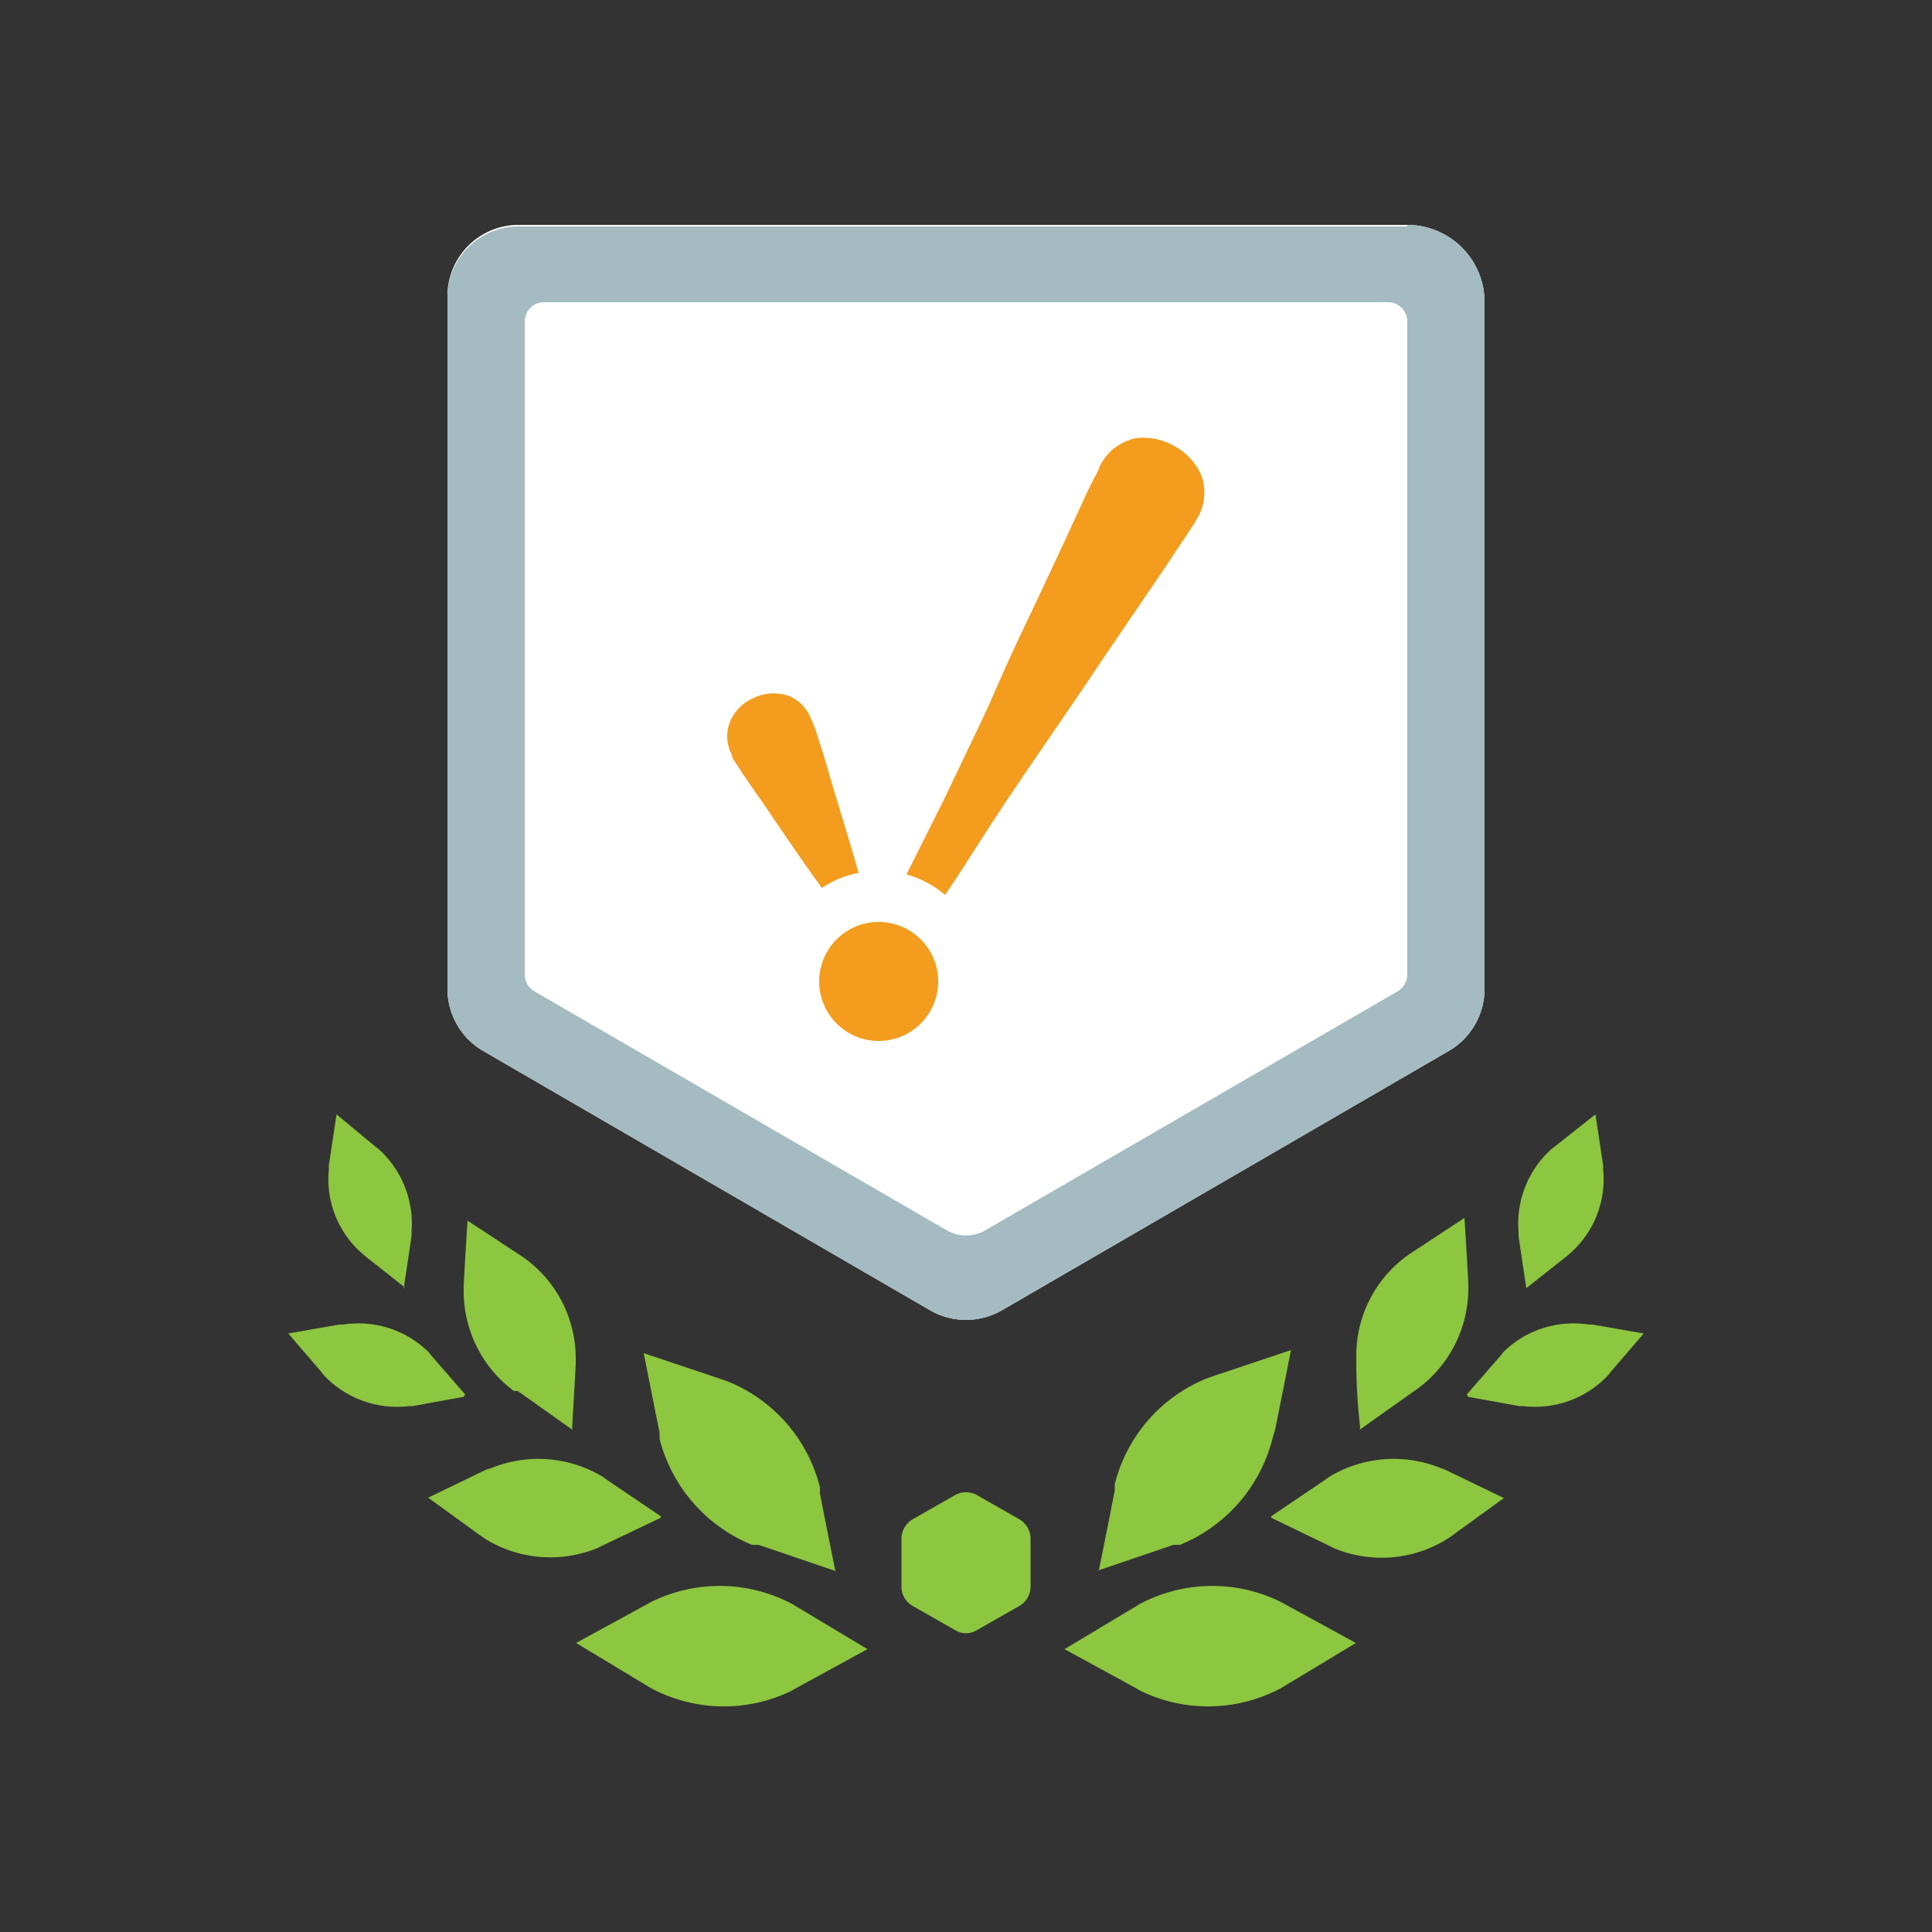
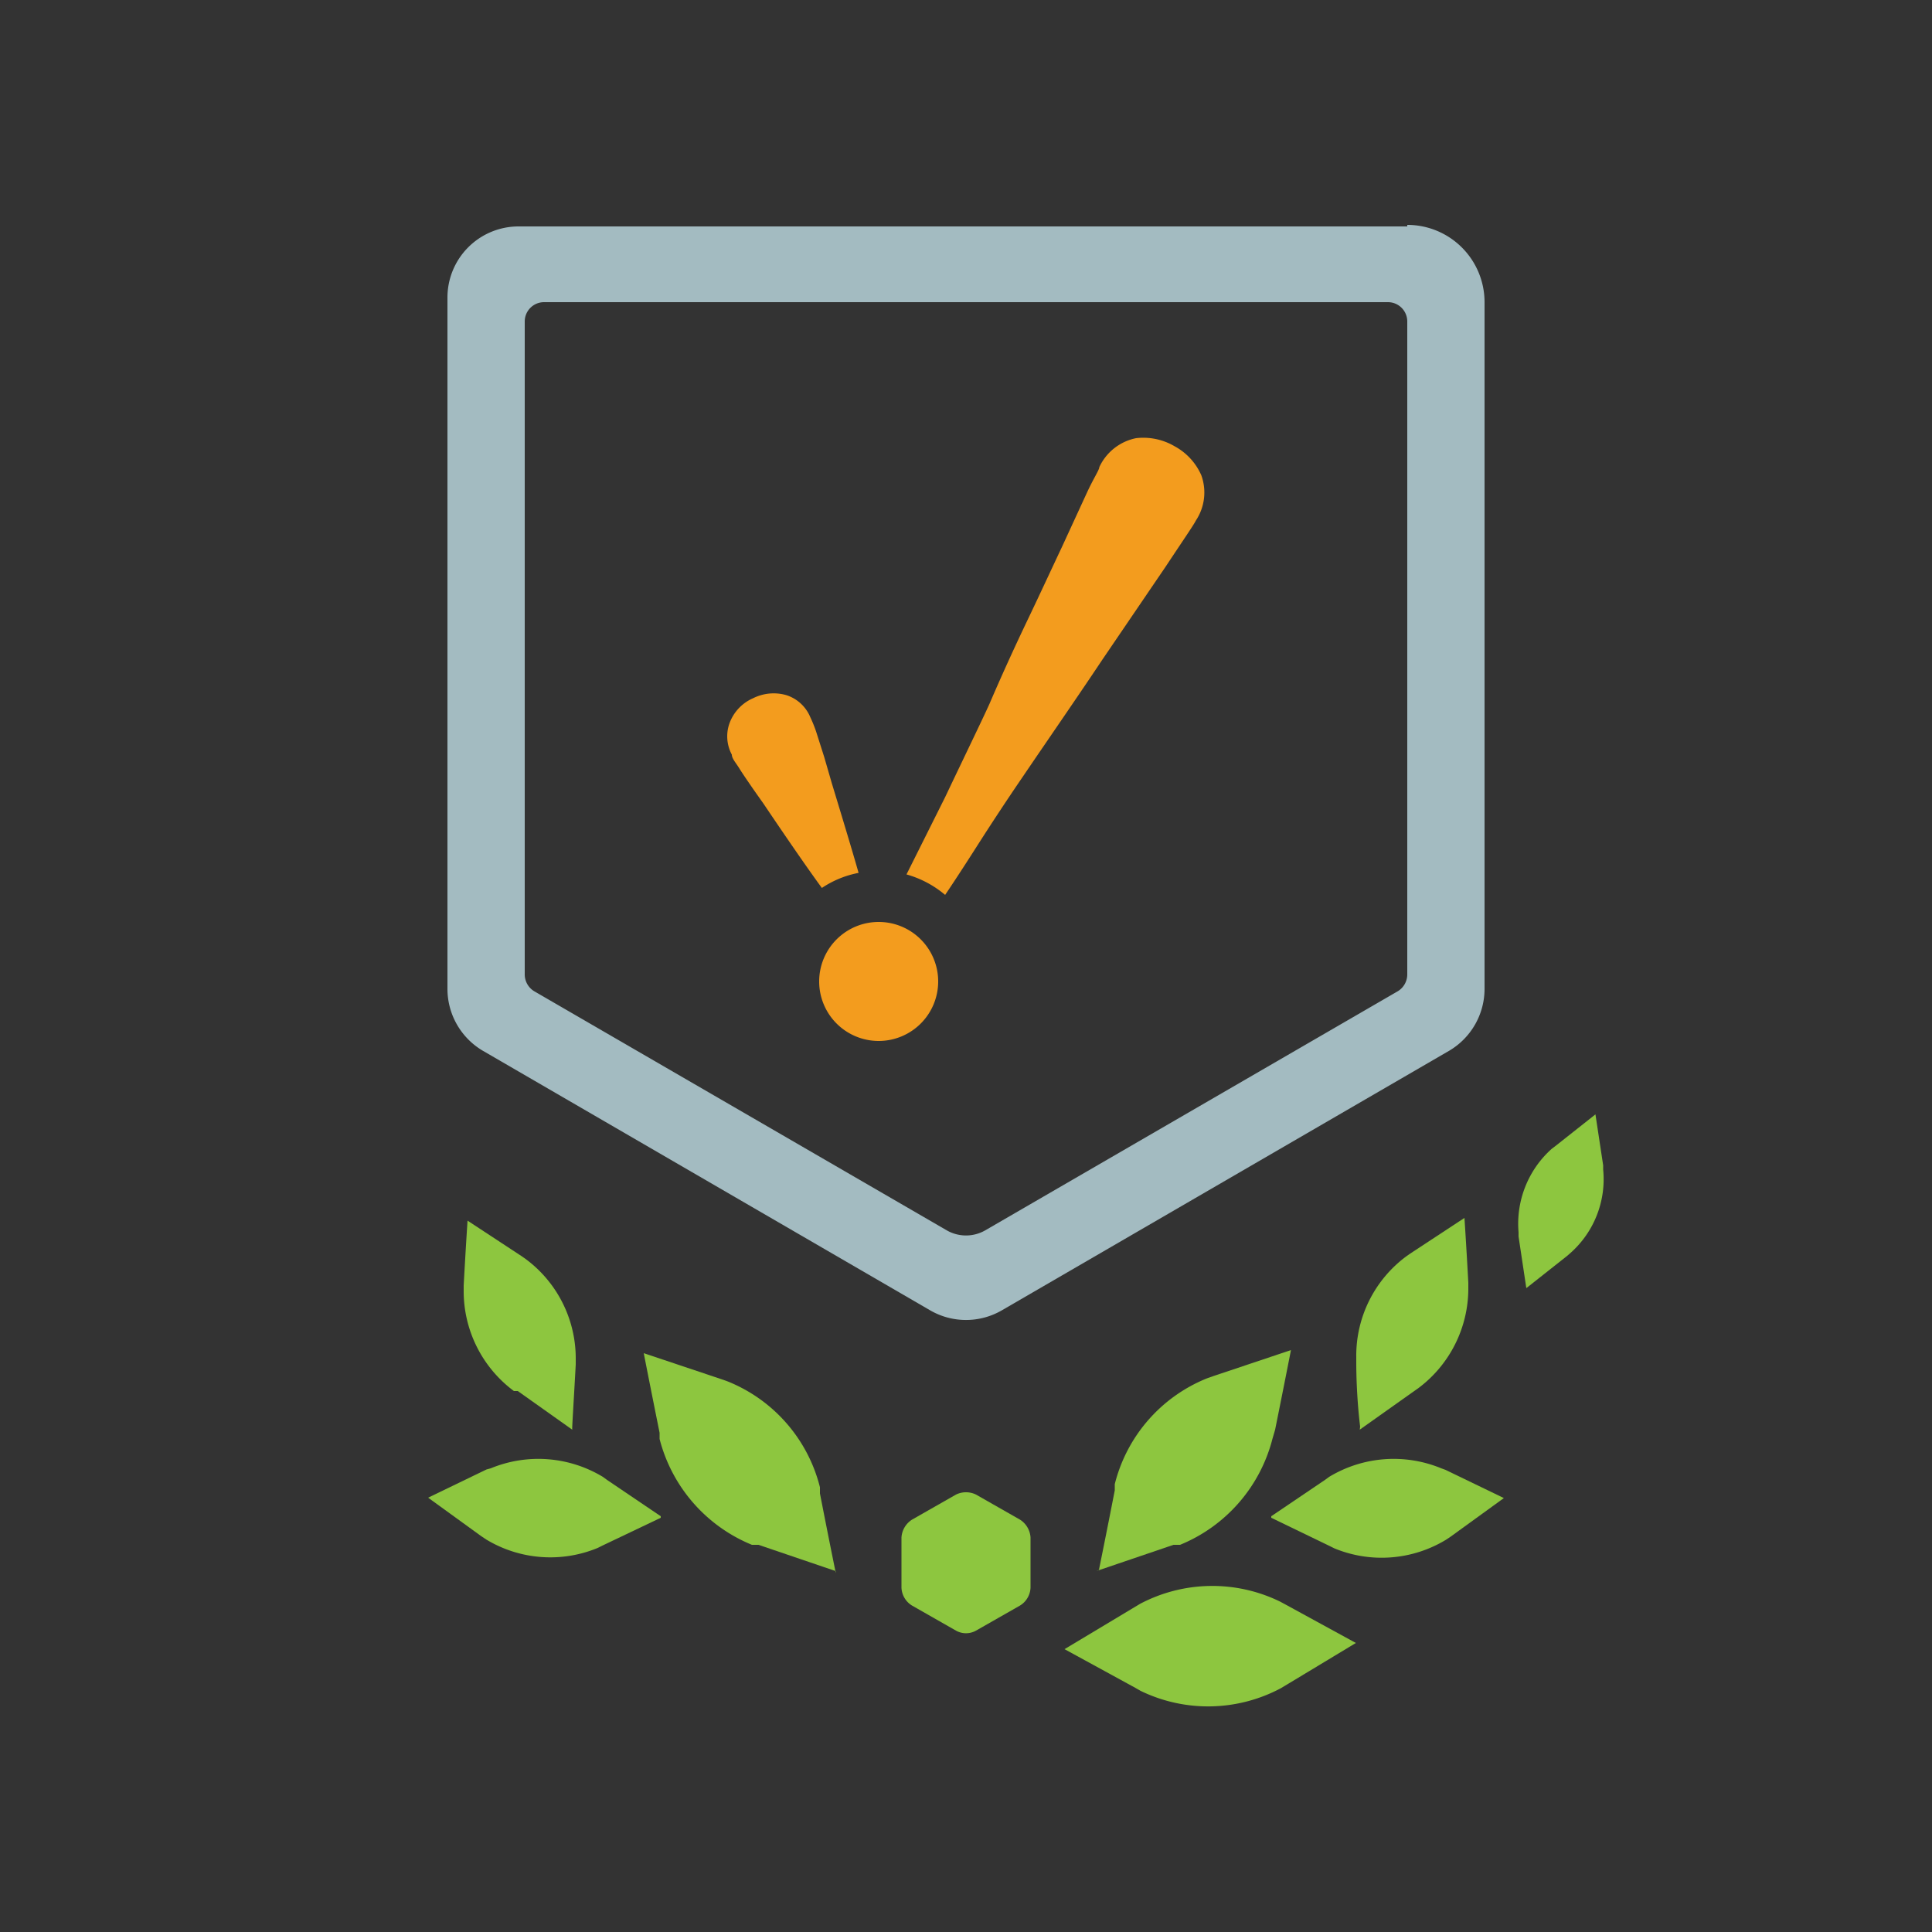
<svg xmlns="http://www.w3.org/2000/svg" id="Final_Outline" data-name="Final Outline" viewBox="0 0 50 50">
  <rect x="0" y="0" width="50" height="50" fill="#333333" stroke="none" />
  <defs>
    <style>.cls-1{fill:#fff;}.cls-2{fill:#a3bbc1;}.cls-3{fill:#8dc63f;}.cls-4{fill:#f39c1e;}</style>
  </defs>
-   <path class="cls-1" d="M38.42,12V7.82a2,2,0,0,0-2-2h-23a1.84,1.84,0,0,0-1.84,1.85V12h0V25.59a1.86,1.86,0,0,0,.91,1.6l11.58,6.72a1.87,1.87,0,0,0,1.86,0l11.58-6.72a1.86,1.86,0,0,0,.91-1.6V12Z" />
  <path class="cls-2" d="M36.42,12V25.21a.51.51,0,0,1-.24.44L25.5,31.84a1,1,0,0,1-1,0L13.82,25.65a.51.51,0,0,1-.24-.44V8.32a.5.5,0,0,1,.5-.5H35.92a.5.5,0,0,1,.5.5Zm0-6.14h-23a1.84,1.84,0,0,0-1.84,1.85V12h0V25.59a1.86,1.86,0,0,0,.91,1.6l11.58,6.72a1.85,1.85,0,0,0,1.86,0l11.58-6.72a1.86,1.86,0,0,0,.91-1.6V12h0V7.82a2,2,0,0,0-2-2Z" />
  <path class="cls-3" d="M28.37,40.66l2-.68.17,0a4.05,4.05,0,0,0,2.39-2.74L33,37c.23-1.14.41-2.06.41-2.06l-2,.67-.17.06a4,4,0,0,0-2.39,2.74l0,.16c-.22,1.13-.41,2.06-.41,2.06" />
  <path class="cls-3" d="M27.55,42.68l1.83,1,.14.08a4,4,0,0,0,3.63-.07l.15-.09,1.79-1.08-1.83-1-.13-.07a4,4,0,0,0-3.63.06l-.15.09-1.8,1.08" />
  <path class="cls-3" d="M32.9,39.28l1.51.73.12.06a3.21,3.21,0,0,0,2.89-.22l.12-.08,1.38-1-1.51-.73L37.3,38a3.23,3.23,0,0,0-2.9.22l-.11.08-1.39.94" />
  <path class="cls-3" d="M35.19,37,36.6,36l.1-.07a3.22,3.22,0,0,0,1.3-2.6v-.13c-.05-.93-.1-1.68-.1-1.68l-1.4.92-.1.07a3.2,3.2,0,0,0-1.3,2.6v.13c0,.93.1,1.68.1,1.68" />
-   <path class="cls-3" d="M38,36.15l1.32.24.1,0a2.6,2.6,0,0,0,2.19-.79l.07-.09.86-1-1.32-.23-.1,0A2.58,2.58,0,0,0,38.9,35l-.07.09-.87,1" />
  <path class="cls-3" d="M39.51,33.33l1.05-.83.08-.07a2.55,2.55,0,0,0,.85-2.16v-.11l-.2-1.32-1.05.83-.08.06a2.6,2.6,0,0,0-.86,2.16l0,.11.2,1.33" />
  <path class="cls-3" d="M21.63,40.66l-2-.68-.17,0a4.05,4.05,0,0,1-2.39-2.74l0-.16c-.23-1.14-.41-2.06-.41-2.06l2,.67.17.06a4,4,0,0,1,2.39,2.74l0,.16c.22,1.13.41,2.06.41,2.06" />
-   <path class="cls-3" d="M22.45,42.68l-1.83,1-.14.08a4,4,0,0,1-3.63-.07l-.15-.09-1.79-1.08,1.83-1,.13-.07a4,4,0,0,1,3.63.06l.15.09,1.8,1.08" />
  <path class="cls-3" d="M17.1,39.28,15.59,40l-.12.06a3.21,3.21,0,0,1-2.89-.22l-.12-.08-1.38-1,1.51-.73L12.7,38a3.23,3.23,0,0,1,2.9.22l.11.08,1.39.94" />
  <path class="cls-3" d="M14.81,37,13.4,36,13.3,36a3.22,3.22,0,0,1-1.3-2.6v-.13c.05-.93.1-1.68.1-1.68l1.4.92.1.07a3.2,3.2,0,0,1,1.3,2.6v.13c-.05.93-.1,1.68-.09,1.68" />
-   <path class="cls-3" d="M12,36.15l-1.32.24-.1,0a2.6,2.6,0,0,1-2.19-.79l-.07-.09-.86-1,1.32-.23.1,0A2.58,2.58,0,0,1,11.1,35l.07.09.87,1" />
-   <path class="cls-3" d="M10.49,33.33,9.44,32.5l-.08-.07a2.55,2.55,0,0,1-.85-2.16v-.11l.2-1.32,1,.83.08.06a2.6,2.6,0,0,1,.86,2.16l0,.11-.2,1.33" />
  <path class="cls-3" d="M26.67,39.79a.59.59,0,0,0-.27-.46l-1.14-.65a.59.59,0,0,0-.52,0l-1.14.65a.59.59,0,0,0-.27.46v1.3a.57.57,0,0,0,.27.46l1.14.65a.53.53,0,0,0,.52,0l1.14-.65a.57.57,0,0,0,.27-.46Z" />
  <path class="cls-4" d="M31.09,12.3a1.57,1.57,0,0,0-.69-.75,1.6,1.6,0,0,0-1-.21,1.34,1.34,0,0,0-.95.75c0,.07-.15.29-.32.66l-.64,1.39c-.26.55-.55,1.18-.88,1.87s-.67,1.43-1,2.2c-.18.4-.68,1.43-1.15,2.42l-1,2a2.66,2.66,0,0,1,1,.53c.29-.43.58-.88.88-1.35s.72-1.11,1.11-1.68c.74-1.09,1.44-2.1,2.08-3.06l1.64-2.41c.45-.68.72-1.07.78-1.19A1.31,1.31,0,0,0,31.09,12.3Z" />
  <path class="cls-4" d="M22.22,22.59c-.17-.6-.48-1.62-.69-2.31l-.2-.69-.21-.66a3.52,3.52,0,0,0-.15-.37,1,1,0,0,0-.62-.57,1.19,1.19,0,0,0-.86.08,1.13,1.13,0,0,0-.6.62,1,1,0,0,0,.05.84c0,.1.11.22.19.35s.21.32.39.58l.24.34c.39.58,1.07,1.58,1.51,2.18A2.58,2.58,0,0,1,22.22,22.59Z" />
  <path class="cls-4" d="M24.28,25.4a1.54,1.54,0,1,1-1.54-1.54A1.54,1.54,0,0,1,24.28,25.4Z" />
</svg>